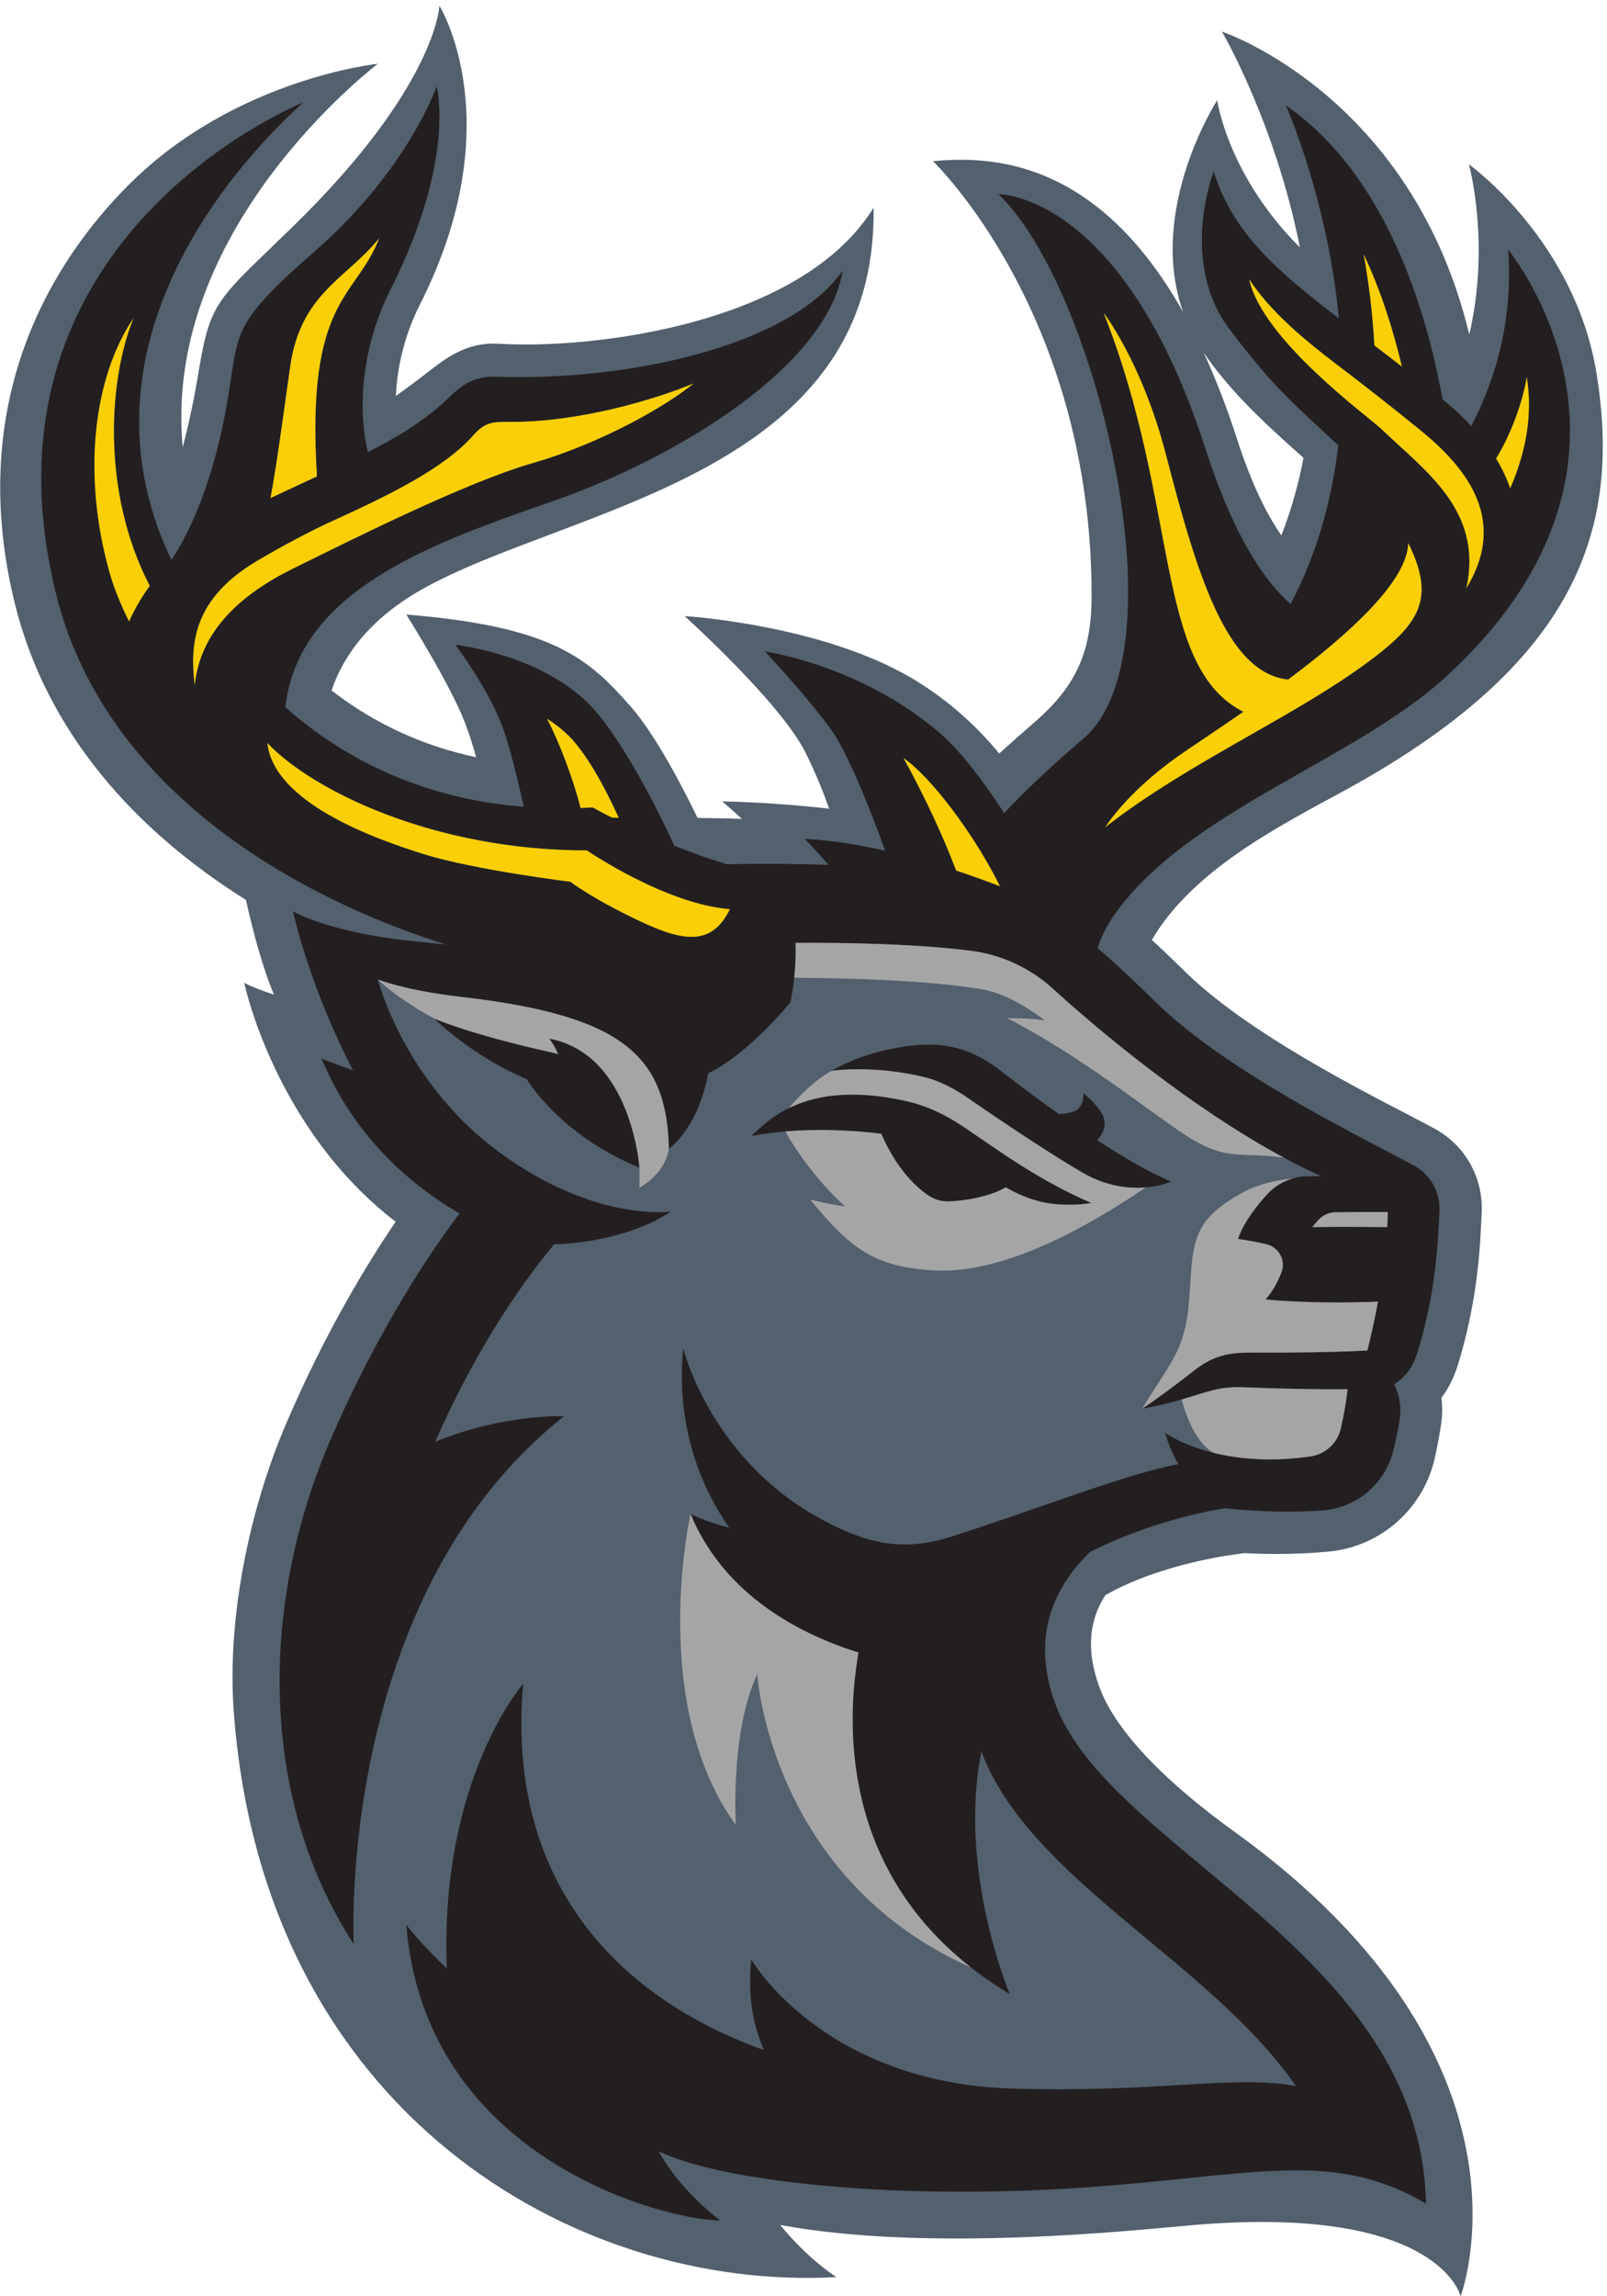
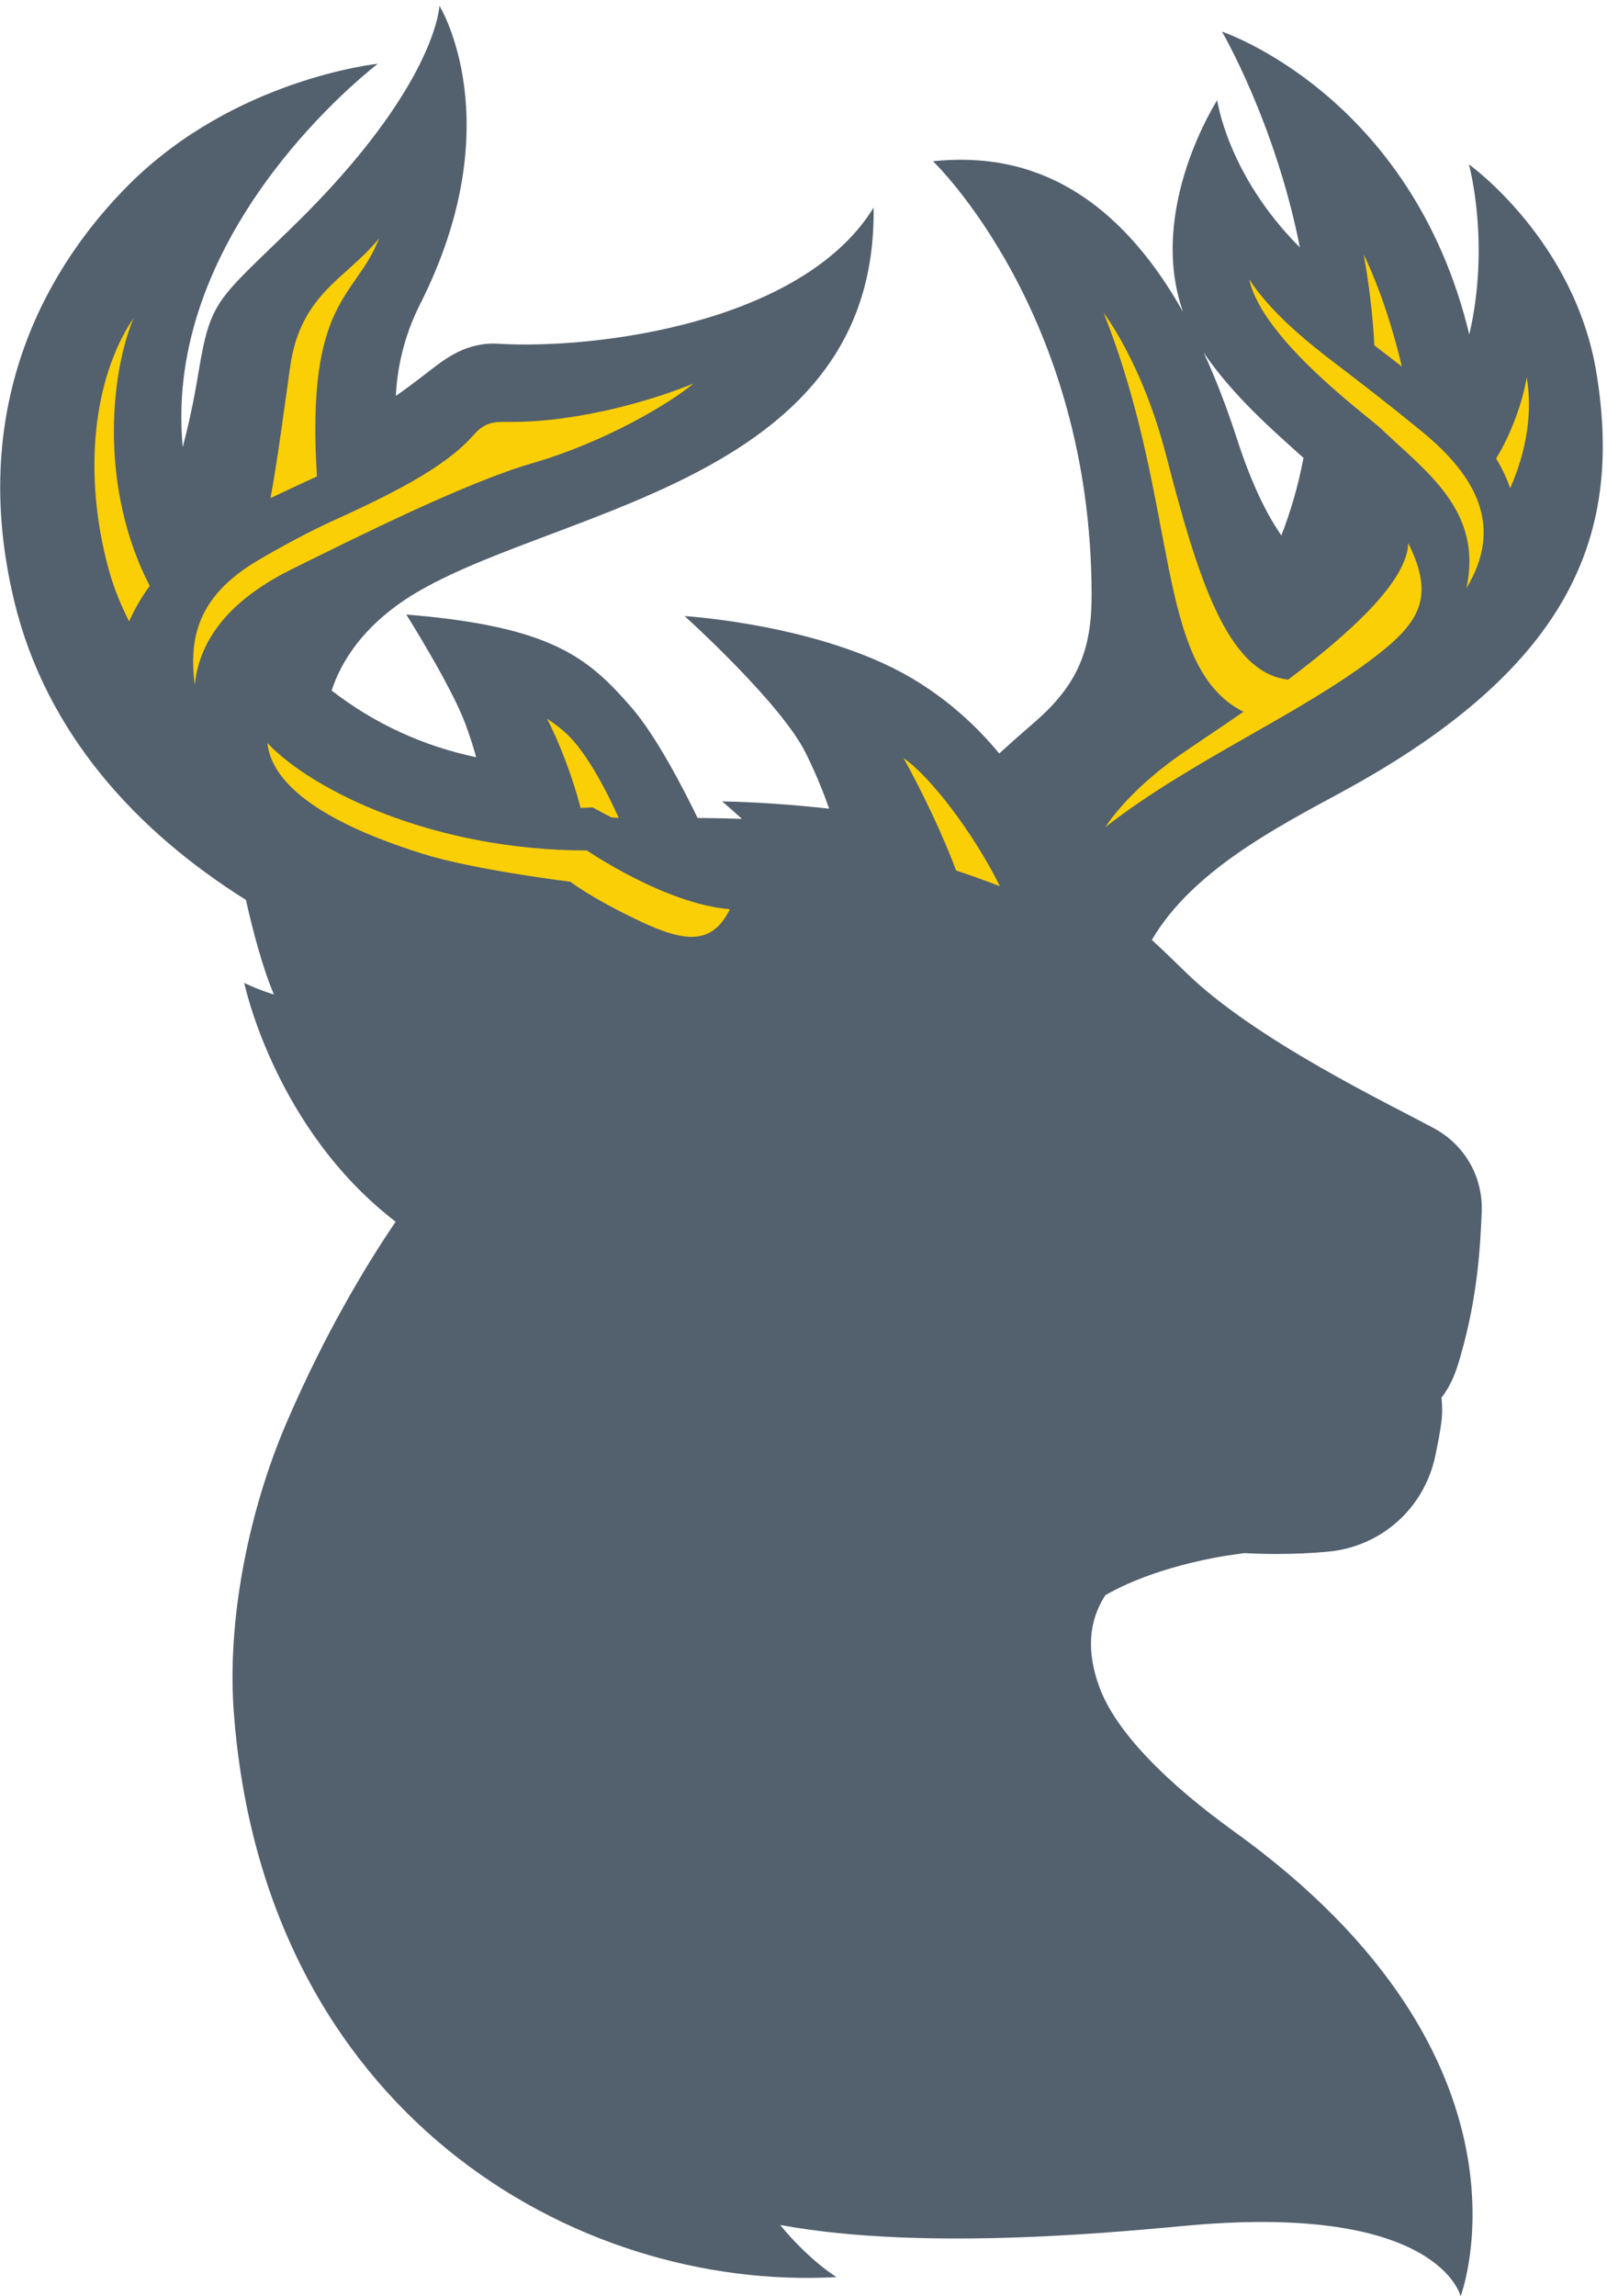
<svg xmlns="http://www.w3.org/2000/svg" height="377.964" viewBox="0 0 447.893 640" width="264.575">
  <g transform="matrix(.133 0 0 -.133 0 640)">
    <path d="m2731.84 3852.52c-10.24-54.2-25.4-108.62-46.39-162.56-30.3 43.58-62.44 107.62-92.97 202.11-21.92 67.87-45.38 127.93-69.93 181.21 60.3-89.47 147.2-165.11 209.29-220.76zm78.02-701.42c497.9 269.23 588.23 553.95 536.47 876.94-45 280.79-267.76 439.56-267.76 439.56s45.56-163.97.81-356.72c-120.86 502.42-518.48 634.92-518.48 634.92s112.03-191.41 163.38-452.33c-151.88 151.81-173.29 308.56-173.29 308.56s-147.75-228.24-71.55-443.91c-179.92 320.34-402.38 327.77-524.28 316.15 0 0 332.57-317.45 332.57-910.09 0-112.47-28.25-186.52-119.26-265.24-27.15-23.48-51.79-45.37-74.37-65.91-45.62 55.17-106.14 112.45-184.69 158.57-191.27 112.32-474.75 129.38-474.75 129.38s200.91-181.05 253.22-285.82c23.51-47.07 39.73-89.17 49.65-117.77-126.91 14.39-224.23 15.23-224.23 15.23 14.15-11.98 28-24.16 41.46-36.58-31.35 1-62.51 1.67-92.95 1.93-29.24 60.31-87.03 172.53-139.13 232.15-89.47 102.36-164.06 169.03-471.461 194.12 0 0 94.301-149.48 123.847-229.07 9.602-25.86 16.911-49.12 22.637-69.97-111.93 23.67-213.223 70.37-303.004 139.79 18.145 55.82 64.977 140.98 186.11 210.16 305.161 174.28 958.311 236.51 949.851 801.66-149.33-242.61-583.47-297.36-785.91-285.13-67.078 4.06-111.059-30.61-146.957-58.48-25.77-20-48.156-36.58-68.434-50.88 2.582 55.87 15.965 123.47 50.571 191.86 192.91 381.28 40.726 625.82 40.726 625.82s-5.871-169.15-307.527-463.13c-158.941-154.9-172.262-152.64-197.586-306.02-10.094-61.12-21.438-112.61-32.977-155.83-2.457 26.87-3.437 54.55-2.601 83.37 12.152 418.42 411.621 719.99 411.621 719.99s-299.238-30.7-521.965-253.43c-159.383-159.38-342.629-450.08-239.746-874.4 66.676-274.97 256.09-480.87 485.164-624.27 14.453-64.36 34.633-141.31 58.676-198.29 0 0-32.051 9.3-62.164 24.37 0 0 63.539-305.77 317.375-500.52-64.395-94.76-148.903-235.82-228.274-420.11-79.714-185.1-125.418-413.67-111.062-606.93 62.316-839.019 714.7-1215.171 1263.26-1184.55-47.31 30.898-91.09 76.07-117.97 109.23 311.71-57.711 738.08-11.359 862.83-.531 519.17 45.063 563.44-148.949 563.44-148.949s189.72 495.941-475.37 974.48c-133.88 96.33-246.45 205.25-281.83 302.27-27.05 74.16-22.98 137.31 12.51 192.48 119.55 68.29 276.64 86.03 277.43 86.16l13.27 2.01c23.15-1.17 46.02-1.82 68.34-1.82 37.46 0 73.98 1.65 108.54 4.93 111.12 10.52 201.18 91.23 224.09 200.82 13.57 64.8 14.05 82.13 14.25 89.55.3 10.98-.15 21.74-1.35 32.25 23.7 30.91 32.81 62.47 39.13 84.33l.37 1.3c37.17 128.5 41.78 233.24 44.84 302.55 3.23 73.35-34.7 140.69-98.99 175.75-93.18 50.8-375.2 184.45-521.98 328.01-23.79 23.27-43.95 42.87-70.43 67.36 83.47 142.59 257.06 233.61 395.89 308.67" fill="#53606e" />
-     <path d="m3165.07 3788.75c35.03 80.37 46.91 159.03 34.7 233.2-8.41-54.04-34.85-123.71-64.2-170.68 12.65-20.84 22.41-41.7 29.5-62.52zm-185.76 119.64c-64.71 52.86-124.69 99.5-178.12 140.03-66.75 50.64-140.11 111.78-183.13 178.36 27.29-126.67 250.01-287.97 276.24-313.04 94.54-90.36 214.22-171.88 179.03-334.27 77.11 127.2 23.98 232.54-94.02 328.92zm-27.91-234.38c-1.74-80.95-126.72-192.54-251.74-286.16-129.79 14.07-191.33 221.77-256.22 471.7-50.22 193.41-130.49 296.78-130.49 296.78 160.34-404.47 104.79-740.32 292.92-835.91-59.18-41.09-110.34-74.43-137.49-93.65-108.14-76.57-151.66-147.77-151.66-147.77l.04-.01c182.8 141.99 408.89 236.1 567.09 358.39 93.92 72.6 122.76 125.07 67.55 236.63zm-93.41 605.2c10.63-59 18.84-123.33 22.41-190.98 18.64-14.2 37.88-28.96 57.69-44.43-17.52 74.12-43.01 156.66-80.1 235.41zm-59.36-2007.61c-13.39-.3-26.3-6.16-35.39-16.06-4.64-5.06-8.97-10.09-12.97-15.04 43.61.98 109.98.57 157.03.07.58 10.51.96 21.02 1.18 31.5-28.66.27-64.8.22-109.85-.47zm-703.1 683.19c-54.18 110.05-146.27 230.66-201.99 268.54 41.52-74.74 83.56-164.22 110.17-235.55 34.53-11.4 65.61-22.81 91.82-32.99zm-566.04-48.06c-135.79 10.71-299.68 123.11-299.68 123.11-320.861 0-575.681 125.53-669.798 225.17 13.605-123.89 219.172-198.83 326.746-232.52 106.547-33.37 308.582-58.28 308.582-58.28s43-33.95 144.6-82.1c93.2-44.17 151.96-52.27 189.55 24.62zm-915.924 713.69c129.68 63.95 362.383 180.63 501.584 220.87 150.15 43.4 286 123.59 338.22 167.18-77.65-32.45-239.18-82.05-388.56-80.62-31.01.3-48.95-.55-72.478-27.42-60.492-69.09-175.043-125.33-299.676-181.93-41.004-18.62-105.164-52.72-154.664-82.18-133.945-79.71-140.547-174.05-130.168-260.13 11.11 112.45 94.758 189.49 205.742 244.23zm-46.98 147.85c35.723 16.89 67.953 31.8 97.391 45.46-23.774 372.72 82.285 373.65 130.191 498.71-67.855-84.03-164.457-115.06-186.316-268.54-11.582-81.34-27.672-204.33-41.266-275.63zm579.674-462.51c24.91-47.22 55.02-125.59 70.22-186.9 8.5.31 17 .69 25.5 1.19 0 0 14.57-8.34 39.89-21.19l14.69-.74c-24.46 53.59-53.45 109.49-87.77 152.76-17.46 22-39.22 40.07-62.53 54.88zm-832.772 278.49c-103.648 199.84-84.988 437.24-34.008 561.06-83.832-123.77-108.058-326.15-50.71-531.29 10.394-37.19 25.683-72.65 41.332-104.18 10.918 24.38 25.082 49.45 43.386 74.41zm2717.722-189.78c-192.73-176.93-542.5-281.75-695.65-499.29-17.57-24.95-28.57-48.64-35.26-70.11 43.02-36.42 83.48-75.62 122.1-113.39 152.83-149.47 436.67-285.29 541.52-342.47 12.05-6.56 22.25-15.42 30.5-25.72.74-.07 1.14-.11 1.14-.11.02-.43.05-.86.08-1.29 14.46-18.74 22.23-42.3 21.15-66.88-3.08-69.71-7.72-165.23-41.44-281.81-8.27-28.61-16.4-58.31-53.53-82.43 9.66-18.62 14.01-40.07 12.85-63.22-.77-15.47-10.2-56.95-14.07-73.52-16.37-70.37-76.5-122.2-148.56-127.38-52.08-3.75-120.92-4.18-204.97 4.52-37.66-6.02-158.58-29.05-282.48-91.44-71.3-68.69-126.28-172.38-73.52-317.05 113.53-311.22 767.32-519.911 777.51-1048.868-246.52 146.48-453.08 15.269-1037.39 25.668-239.96 4.281-468.68 34.609-570.78 84.191 44.83-83.391 128.91-145 128.91-145-111.68 0-618.59 126.09-658.101 619.617 0 0 30.894-40.937 84.785-91.429-14.727 398.041 160.166 596.181 160.166 596.181-35.27-399.189 181.17-651.228 504.86-767.4-22.51 51.152-34.79 113.719-26.61 189.719 0 0 149.38-258.528 548.08-270.348 304.93-9.082 466.48 29.5 593.51 5.148-179.3 260.43-558.99 432.821-659.34 701.221-50.01-250.779 59.54-508.361 59.54-508.361-354.37 212.652-345.49 553.601-317.18 715.791-119.28 37.16-280.6 117.94-352.06 290.48 0 0 31.37-16.52 81.14-28.71-75.79 108.42-109.96 240.35-96.3 375.23 0 0 54.41-221.84 273.3-348.49 105.77-61.2 185.22-78.15 286.15-46.32 178.66 56.37 360.8 130.16 478.16 152.63-10.62 18.57-20.35 40.18-27.68 65.59 0 0 106.35-77.85 304.47-49.44 31.48 4.51 56.83 27.72 63.89 58.73 5.68 24.94 10.77 52.75 14.24 82.05-48.83-.5-120.8.18-222.45 4.15-20.12.79-40.33-1.26-59.84-6.23-38.23-9.72-75.65-25.85-148.35-38.57 0 0 40.13 25.93 109.79 80.58 43.37 34.04 78.81 37.07 122.37 36.92 63.46-.23 165.06.21 239.84 4.35 7.52 30.06 15.35 64.84 22.26 102.35-139.02-5.75-236 4.56-236 4.56 14.97 15.66 25.97 37.39 33.52 56.51 9.94 25.19-5.27 53.15-31.62 59.36-28.56 6.73-59.43 10.99-59.43 10.99 12.09 34.94 38.76 69.16 61.35 93.78 21.5 23.43 51.7 37.01 83.5 37.5 10.09.16 19.75.28 29.15.39-220.99 100.1-453.67 293.97-561.38 392.23-48.04 43.84-108.41 71.9-172.93 80.03-129.34 16.28-294.37 17.03-366.98 16.43 1.23-35.73-1.18-77.47-10.59-124.09 0 0-83.58-105.13-172.38-149.26-22.02-116.97-82.61-158.06-82.61-158.06-4.42 195.34-97.07 279.29-434.353 318.12-121.047 13.93-175.621 36.81-175.621 36.81.004-.01 54.305-215.88 255.524-362.94 201.23-147.06 358.45-123.43 358.45-123.43s-81.27-62.25-244.71-69.04c-56.53-67.92-158.76-206.61-248.909-413.51 142.789 58.82 269.969 53.54 269.969 53.54-478.699-379.07-440.941-1106.07-440.941-1106.07-201.84 310.34-194.465 717.88-49.52 1054.47 101.117 234.79 210.824 396.33 271.348 476.43-96.938 56.34-219.074 156.32-289.082 324.48 0 0 30.172-11.84 65.957-24.47-91.465 174.8-126.106 333.34-126.106 333.34s76.047-45.59 258.625-63.29c21.582-2.09 42.313-4.29 62.344-6.57-240.648 76.12-527.18 223.39-696.305 468.19l-.023.02-.004.02c-55 79.62-97.625 169.51-122.156 270.67-181.137 747.04 518.797 1025.64 518.797 1025.64-77.559-70.21-507.215-474.53-276.012-958.36 16.981 24.55 72.086 113.56 107.262 279.81 41.992 198.48-4.391 194.12 192.578 366.23 196.961 172.11 256.113 346.08 256.113 346.08s41.606-151.78-96.621-425.48c-65.82-130.32-66.793-263.16-47.516-340.73 59.743 30.16 106.625 58.56 152.223 97.95 31.856 27.52 54.801 62.22 117.699 60.02 271.95-9.54 612.95 62.69 725.21 221.9-33.11-199.55-344.08-390.99-607.97-482.92-247.982-86.39-532.099-183.98-560.134-431.62 151.14-133.04 323.836-194.74 499.784-208.66-13.23 59.79-30.84 132.12-46.6 172.99-30.18 78.23-96.622 166.38-96.622 166.38s200.442-20.71 302.422-149.27c70.76-89.19 138.29-232.25 156.33-271.7 33.63-13.4 70.68-26.8 109.76-38.77 78.79 1.63 149.99.94 213.29-1.34-25.67 30.07-49.54 54.52-49.54 54.52 55.91-2.98 113.37-12.31 168.47-24.74-32.3 88.91-77.92 204.45-113.05 253.38-48.89 68.11-138.77 164-138.77 164s197.12-27.38 363.09-167.99c46.13-39.07 94.62-103.49 138.18-170.68 40.17 42.65 94.06 94.81 165.89 156.02 211.26 180.02 28.39 943.93-177.75 1140.96 0 0 260.54 4.09 434.07-534.23 59.04-183.18 123.89-277.09 178.14-324.78 56.84 108.39 87.1 221.97 99.97 332.7-92.31 86.52-132.62 117.31-227.64 242.96-107.39 142.01-33.47 330.92-33.47 330.92 40.23-128.94 132.3-208.25 262.46-307.9-24.54 253.99-111.33 446.53-111.33 446.53 210.52-145.35 294.98-430.47 328.46-615.91 2.26-1.87 4.47-3.68 6.73-5.56 20.12-16.8 37.92-33.66 53.64-50.56 55.95 106.87 87.19 232.51 77.3 369.43 0 0 364.5-440.53-129.68-894.2zm-1880.58-758.89s9.55-11.01 18.75-32.52c-3.5.98-6.98 2.03-10.54 2.81-64.79 14.32-173.246 40.67-249.231 71.62 0 0 81.082-80.09 193.971-126.69 0 0 67.45-116.3 236.36-185.61 0 0-16.27 238.29-189.31 270.39zm1148.45-212.7c8.46 8.35 18.47 22.81 15.02 42.79-4.1 23.79-44.03 55.88-44.03 55.88s3.57-22.73-13.06-35.32c-7.17-5.43-23.59-7.87-37.72-8.96-36.06 25.56-76.55 55.49-121.85 90.65-70.05 54.37-130.47 60.2-193.21 52.19-101.1-12.9-161.26-52.07-161.26-52.07s88.75 13.49 199.11-14.55c26.72-6.79 59.28-23.86 81.96-39.53 53.52-37 166.49-113.95 245.51-159.82 46.5-26.98 101.16-37.9 153.89-27.37 11 2.19 21.56 5.28 30.76 9.57 0 0-47.67 16.57-155.12 86.54zm-12.07-131.68s-25.48-5.74-67.39-3.18c-34.82 2.13-68.63 12.45-99.32 29-3.99 2.15-8.18 4.46-12.46 6.85-37.21-21.61-92.54-28.86-121-29.48-14.38-.3-28.43 3.99-40.42 11.95-57.39 38.1-89.89 106.73-99.6 129.8-66.54 8.11-169.72 14.38-272.4-4.55 33.42 29.42 111.03 121.15 325.53 72.89 67.33-15.15 117.39-52.58 134.04-63.75 56.14-37.64 141.93-101.7 253.02-149.53" fill="#231f20" />
-     <path d="m967.207 2722.8c-121.051 13.93-175.621 36.81-175.621 36.81s34.488-36.34 118.023-82.12c75.985-30.95 184.441-57.3 249.231-71.62 3.56-.78 7.04-1.83 10.54-2.81-9.2 21.51-18.75 32.52-18.75 32.52 173.04-32.1 189.31-270.39 189.31-270.39s0-22.26 0-42.38c0 0 54.13 29.04 61.62 81.87-4.42 195.34-97.07 279.29-434.353 318.12zm1433.993-399.11c-45.63-3.97-91.66 7.25-131.65 30.45-79.02 45.87-191.99 122.82-245.51 159.82-22.68 15.67-55.24 32.74-81.96 39.53-102.82 26.12-186.81 16.2-197.81 14.72l-1.3-.17c-36.2-19.47-69.92-54.6-90.24-78.37 50.55 25.09 127.57 41.73 247.22 14.81 67.33-15.15 117.39-52.58 134.04-63.75 56.14-37.64 141.93-101.7 253.02-149.53 0 0-25.48-5.74-67.39-3.18-34.82 2.13-68.63 12.45-99.32 29-3.99 2.15-8.18 4.46-12.46 6.85-37.21-21.61-92.54-28.86-121-29.48-14.38-.3-28.43 3.99-40.42 11.95-57.39 38.1-89.89 106.73-99.6 129.8-51.08 6.23-123.77 11.32-201.24 4.81 18.84-33.32 59.34-96.34 125.14-157.14-39.84 5.7-72.75 14.47-72.75 14.47 85.93-106.13 137.86-141.99 261.99-148.65 164.43-8.83 367.47 124.03 441.24 174.06zm-602.17-974.68c-119.28 37.16-280.6 117.94-352.06 290.48 0 0-89.56-397.36 94.98-651.849 0 0-12.13 193.559 44.82 316.049 0 0 26.98-427.428 447.78-614.448-271.07 212.559-261.46 511.168-235.52 659.768zm947.18 410.97c31.48 4.51 56.83 27.72 63.89 58.73 5.68 24.94 10.77 52.75 14.24 82.05-48.83-.5-120.8.18-222.45 4.15-20.12.79-40.33-1.26-59.84-6.23-20.29-5.16-40.41-12.13-65.65-19.43 5.43-21.01 25.76-88.7 67.25-111.82 50.02-12.3 117.87-19.6 202.56-7.45zm-120.35 217.63c63.46-.23 165.06.21 239.84 4.35 7.52 30.06 15.35 64.84 22.26 102.35-139.02-5.75-236 4.56-236 4.56 14.97 15.66 25.97 37.39 33.52 56.51 9.94 25.19-5.27 53.15-31.62 59.36-28.56 6.73-59.43 10.99-59.43 10.99 12.09 34.94 38.76 69.16 61.35 93.78 14.7 16.01 33.5 27.29 54.05 33.07-35.6-3.7-72.06-11.83-102.17-27.81-121.38-64.44-105.5-117.37-116.76-239.81-8.65-93.87-41.56-123.21-97.2-214.85 0 0 40.13 25.93 109.79 80.58 43.37 34.04 78.81 37.07 122.37 36.92zm-418.81 762.02c-48.04 43.84-108.41 71.9-172.93 80.03-129.34 16.28-294.37 17.03-366.98 16.43.76-22.12.1-46.55-2.73-73.02 96.82-.6 280.24-4.52 393.84-24.37 43.61-7.63 87.01-32.27 131.25-64.64-43.46 5.21-79.36 4.41-79.36 4.41 150.93-76.58 300.43-196.76 371.7-243.59 90.41-59.4 118.29-35.23 209.2-49.05-196.05 105.47-388.81 266.97-483.99 353.8zm700.25-499.06c-47.05.5-113.42.91-157.03-.07 4 4.95 8.33 9.98 12.97 15.04 9.09 9.9 22 15.76 35.39 16.06 45.05.69 81.19.74 109.85.47-.22-10.48-.6-20.99-1.18-31.5" fill="#a5a5a6" />
    <path d="m2938.09 4043.8c-17.52 74.12-43.01 156.66-80.1 235.41 10.63-59 18.84-123.33 22.41-190.98 18.64-14.2 37.88-28.96 57.69-44.43zm13.31-369.79c-1.74-80.95-126.72-192.54-251.74-286.16-129.79 14.07-191.33 221.77-256.22 471.7-50.22 193.41-130.49 296.78-130.49 296.78 160.34-404.47 104.79-740.32 292.92-835.91-59.18-41.09-110.34-74.43-137.49-93.65-108.14-76.57-151.66-147.77-151.66-147.77l.04-.01c182.8 141.99 408.89 236.1 567.09 358.39 93.92 72.6 122.76 125.07 67.55 236.63zm27.91 234.38c-64.71 52.86-124.69 99.5-178.12 140.03-66.75 50.64-140.11 111.78-183.13 178.36 27.29-126.67 250.01-287.97 276.24-313.04 94.54-90.36 214.22-171.88 179.03-334.27 77.11 127.2 23.98 232.54-94.02 328.92zm185.76-119.64c35.03 80.37 46.91 159.03 34.7 233.2-8.41-54.04-34.85-123.71-64.2-170.68 12.65-20.84 22.41-41.7 29.5-62.52zm-1069.54-833.96c-54.18 110.05-146.27 230.66-201.99 268.54 41.52-74.74 83.56-164.22 110.17-235.55 34.53-11.4 65.61-22.81 91.82-32.99zm-1030.72 973.06c-31.01.3-48.95-.55-72.478-27.42-60.492-69.09-175.043-125.33-299.684-181.93-40.996-18.62-105.156-52.72-154.656-82.18-133.945-79.71-140.547-174.05-130.168-260.14 11.11 112.46 94.758 189.5 205.742 244.24 129.676 63.95 362.383 180.63 501.584 220.87 150.15 43.4 286 123.59 338.22 167.18-77.65-32.45-239.18-82.05-388.56-80.62zm464.68-1021.12c-135.79 10.71-299.68 123.11-299.68 123.11-320.861 0-575.681 125.53-669.798 225.17 13.605-123.89 219.172-198.83 326.746-232.52 106.547-33.37 308.582-58.28 308.582-58.28s43-33.96 144.6-82.1c93.2-44.17 151.96-52.27 189.55 24.62zm-1216.002 677.52c-103.648 199.84-84.988 437.24-34.008 561.06-83.832-123.77-108.058-326.15-50.71-531.29 10.394-37.19 25.683-72.65 41.332-104.18 10.918 24.38 25.082 49.45 43.386 74.41zm350.489 229.48c-23.774 372.72 82.285 373.65 130.191 498.71-67.855-84.03-164.457-115.06-186.316-268.54-11.582-81.34-27.672-204.33-41.266-275.63 35.723 16.89 67.953 31.8 97.391 45.46zm552.503-694.87c-15.2 61.31-45.31 139.68-70.22 186.9 23.31-14.81 45.07-32.88 62.53-54.88 34.32-43.27 63.31-99.17 87.77-152.76l-14.69.74c-25.32 12.85-39.89 21.19-39.89 21.19-8.5-.5-17-.88-25.5-1.19" fill="#facf06" />
  </g>
</svg>